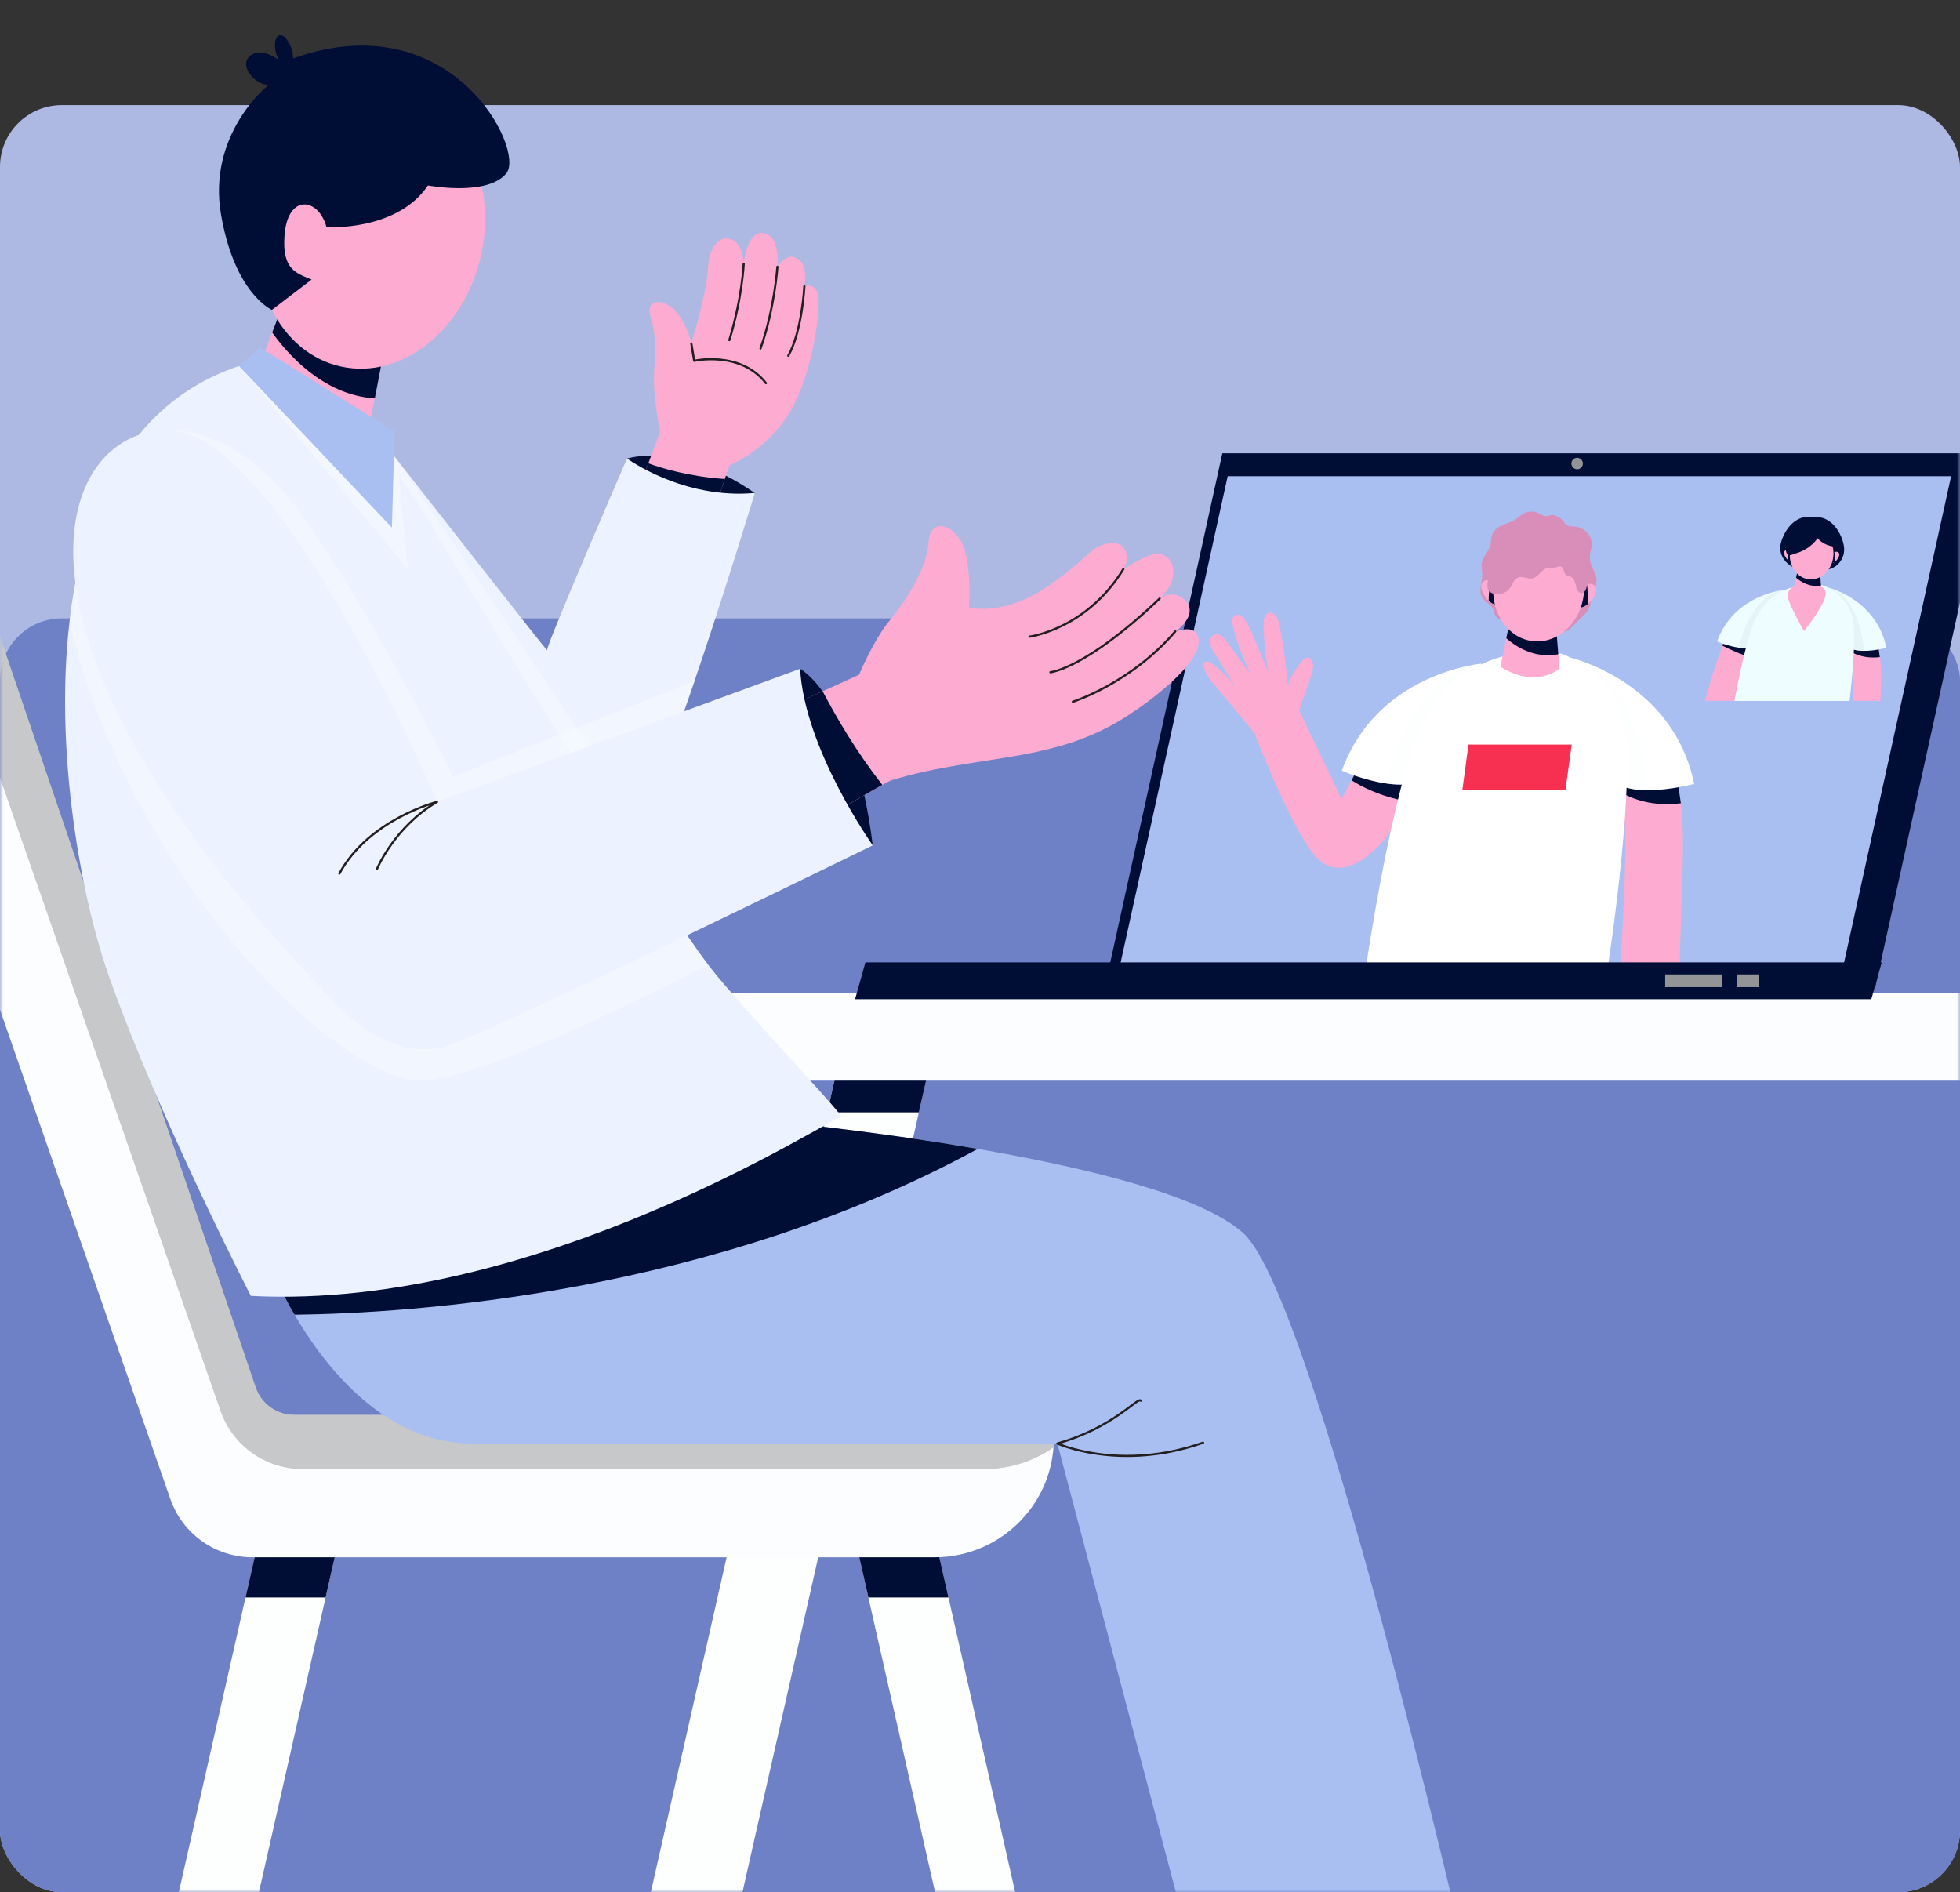
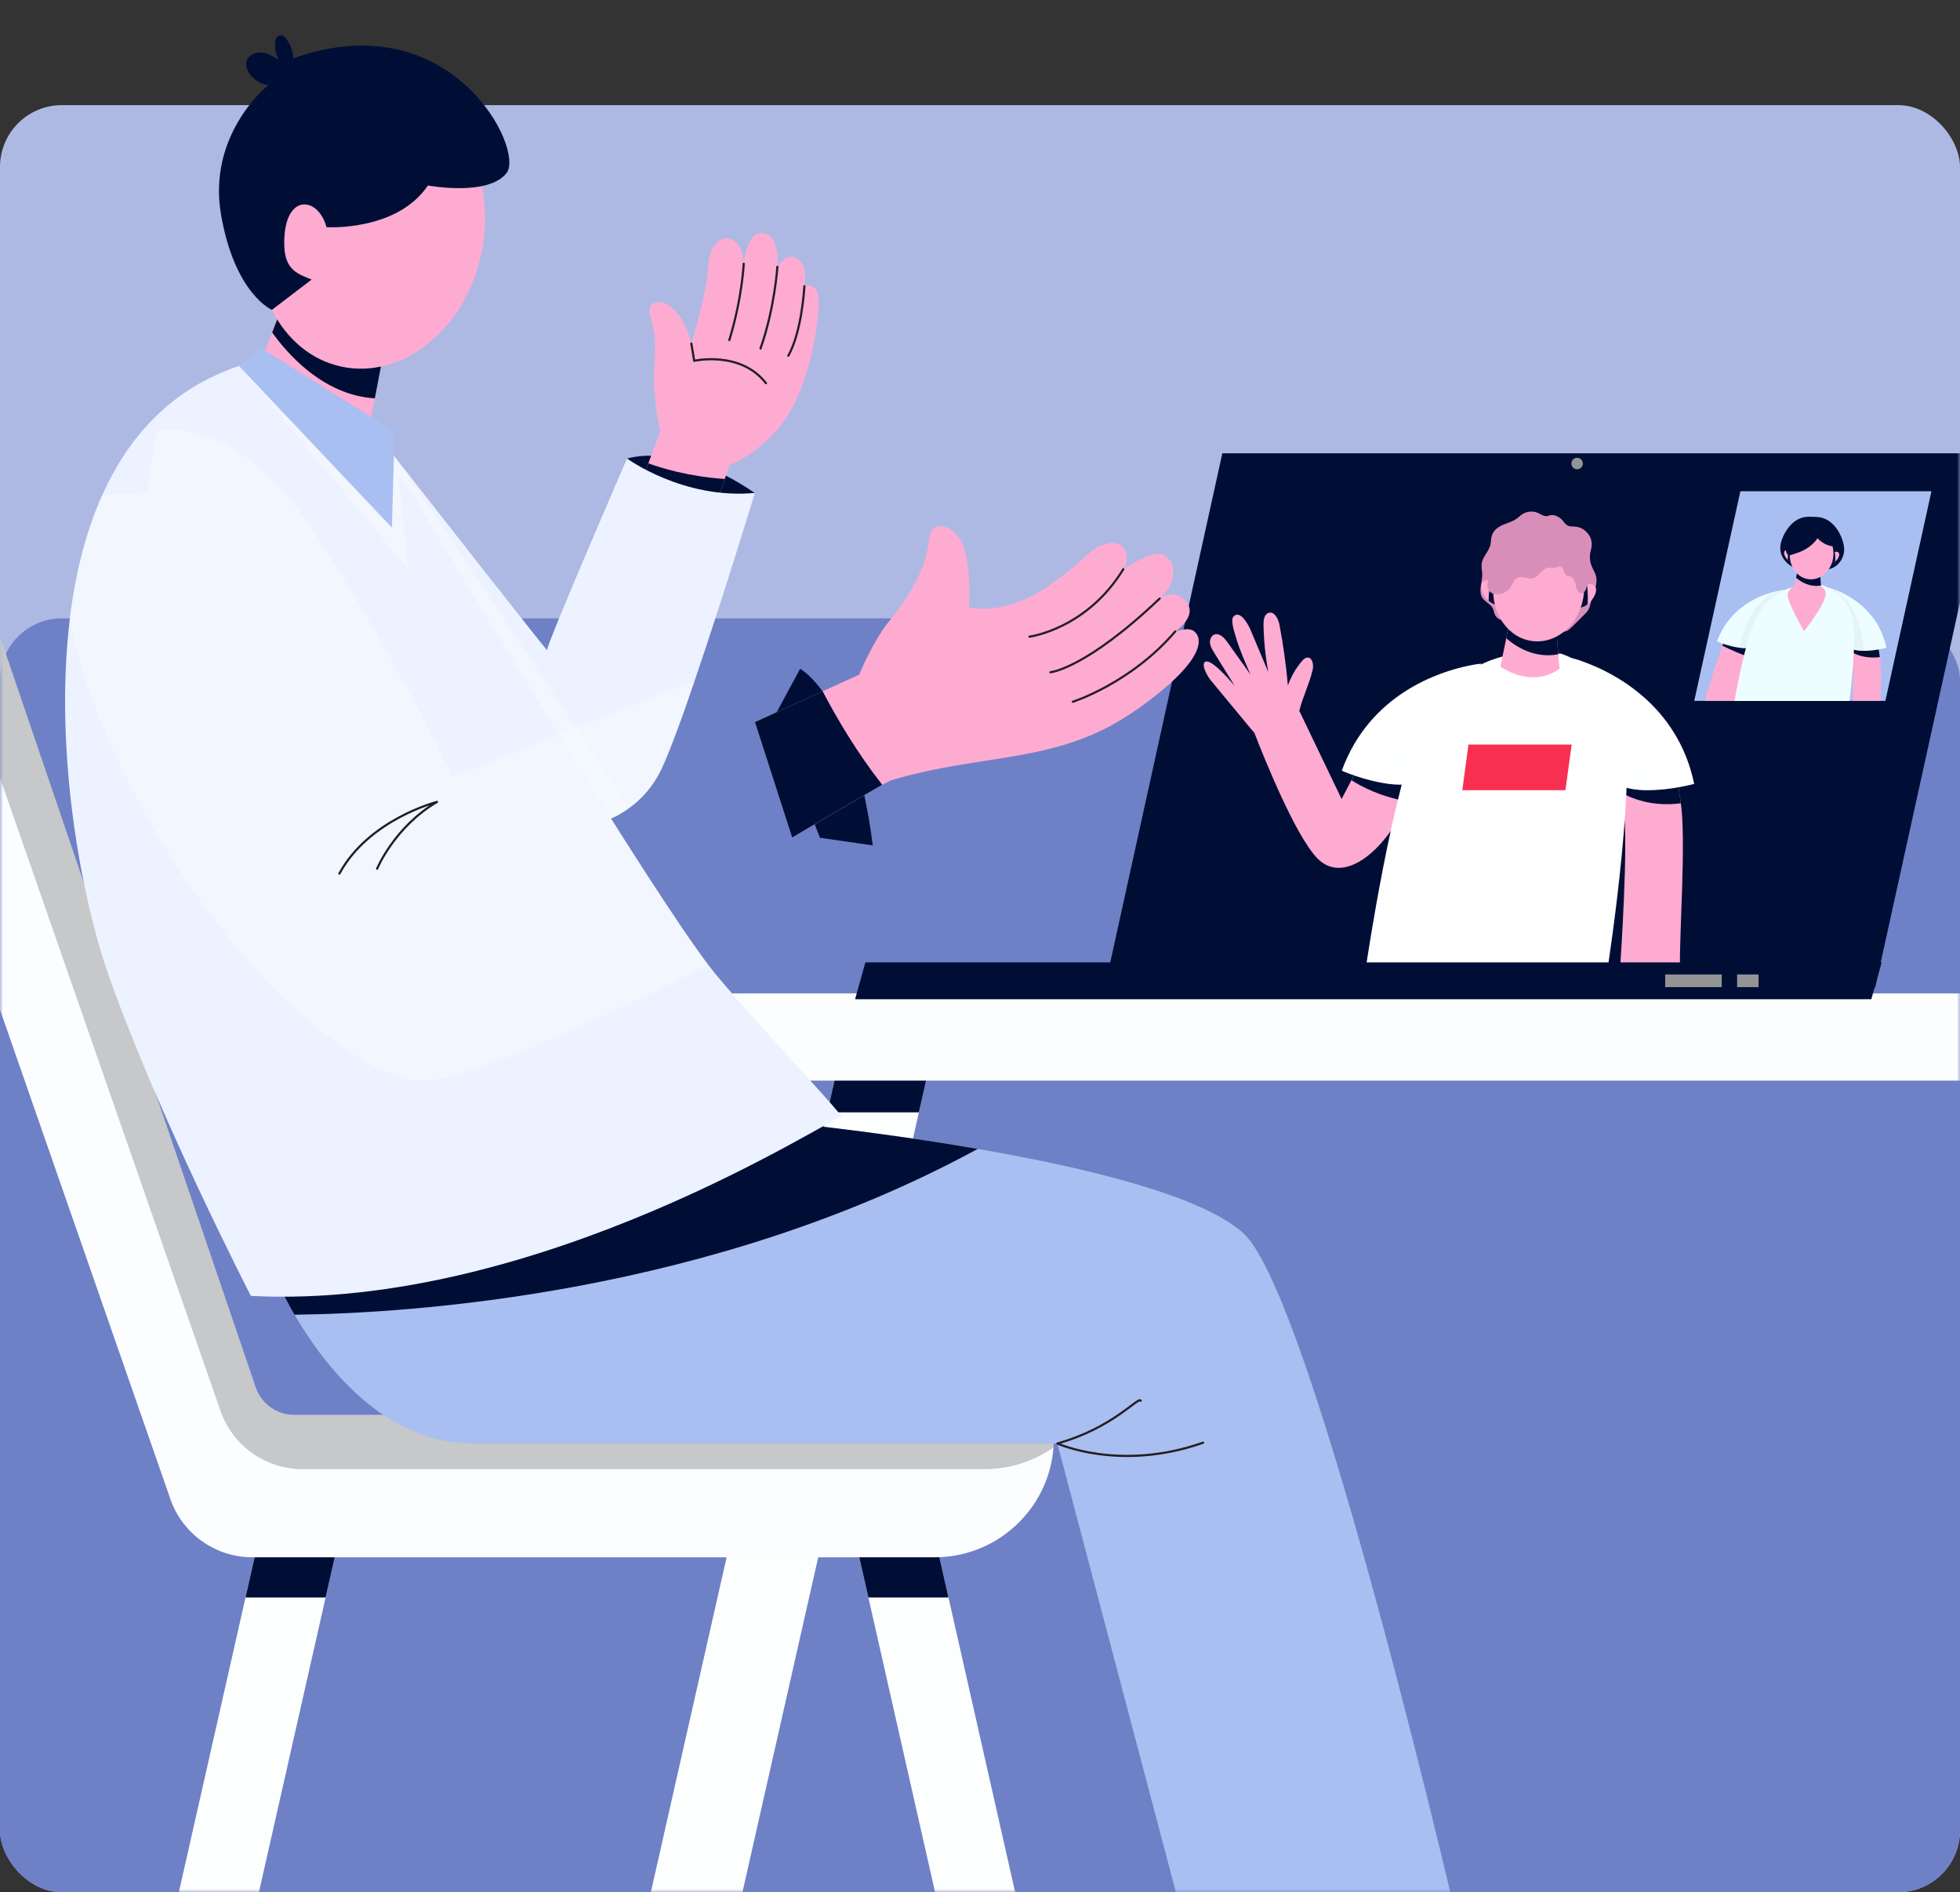
<svg xmlns="http://www.w3.org/2000/svg" fill="none" height="306" viewBox="0 0 317 306" width="317">
  <rect x="0" y="0" width="317" height="306" fill="#333333" stroke="none" />
  <mask id="a" height="306" maskUnits="userSpaceOnUse" width="317" x="0" y="0">
    <rect fill="#fff" height="306" rx="10" width="317" />
  </mask>
  <rect fill="#adb9e3" height="289" rx="10" width="317" y="17" />
  <rect fill="#6e81c6" height="206" rx="10" width="317" y="100" />
  <g mask="url(#a)">
    <path d="m151.78 165.964-3.163 13.92-40.066 177.058h-14.816l40.066-177.058 3.146-13.92z" fill="#fdfefe" />
    <path d="m151.781 165.964-3.162 13.92h-14.816l3.146-13.92z" fill="#000e36" />
    <path d="m376.428 160.646h-278.118c-1.835 0-3.323 1.485-3.323 3.316v7.481c0 1.832 1.488 3.316 3.323 3.316h278.118c1.835 0 3.323-1.484 3.323-3.316v-7.481c0-1.831-1.488-3.316-3.323-3.316z" fill="#fbfdfe" />
    <path d="m303.283 159.7h-124.612l19.022-86.39h124.612z" fill="#000e36" />
-     <path d="m181.174 155.984 17.384-78.973h117.004l-17.385 78.973z" fill="#a9bff1" />
    <path d="m281.481 79.443-7.464 33.897h30.916l7.448-33.897z" fill="#a9bff1" />
    <path d="m257.036 86.606c-.497-.833-1.38-1.394-2.295-1.442-.963-.064-1.268.032-1.926-.897-.402-.561-1.349-1.073-1.991-.961-.225.032-.433.128-.642.16-.514.048-.979-.304-1.461-.529-.818-.352-1.814-.256-2.568.256-.305.208-.562.48-.867.689-.674.481-1.477.689-2.231 1.009s-1.509.865-1.766 1.698c-.16.497-.128 1.025-.241 1.538-.272 1.105-1.268 1.906-1.412 3.044-.064.561.08 1.137.096 1.714.016 1.266-.642 2.659-.032 3.716.434.753 1.381 1.025 1.75 1.81.144.32.192.689.337.993.433.961 1.621 1.089 2.584.945.658-.096 1.3-.256 1.926-.481.354-.128.723-.272 1.092-.176.514.144.803.753 1.284 1.009.626.337 1.397-.032 2.071.176.803.257 1.348 1.282 2.183 1.266.514 0 .931-.401 1.316-.769.642-.625 1.284-1.249 1.91-1.89.289-.288.578-.561.771-.929.209-.385.289-.849.401-1.282.369-1.362 1.14-2.739.803-4.101-.145-.609-.514-1.121-.739-1.698-.24-.641-.321-1.378-.192-2.067.08-.416.225-.833.241-1.265.032-.545-.129-1.105-.402-1.57z" fill="#d98eba" />
    <path d="m230.148 123.948-1.862 4.357c-.192.448-.385.897-.594 1.329-4.029 8.554-10.61 13.424-14.687 9.115-3.548-3.732-8.508-16.051-10.129-20.232-.193-.224-.385-.432-.562-.657-2.183-2.643-4.366-5.27-6.549-7.913-.353-.433-1.493-2.323-.931-2.851.915-.882 4.334 3.219 4.88 3.844-1.124-1.81-2.232-3.604-3.355-5.414-.289-.465-.578-.945-.658-1.49-.065-.545.16-1.169.658-1.394.802-.352 1.621.449 2.119 1.17 1.252 1.762 2.52 3.508 3.772 5.27-.867-2.002-1.782-4.005-2.376-6.103-.193-.657-.883-2.644-.401-3.236 1.043-1.266 2.44 1.297 2.745 2.034.979 2.307 1.942 4.63 2.921 6.936-.481-2.547-.738-5.142-.786-7.737 0-.721.112-1.618.802-1.858.947-.32 1.589.945 1.782 1.922.61 3.252 1.075 6.536 1.364 9.836.498-1.458 1.285-2.819 2.296-3.989.225-.256.481-.512.818-.544.851-.096 1.092 1.169.883 2.002-.513 2.211-1.557 4.261-2.119 6.472 0 .048-.016.096-.032.144l6.839 14.257 1.573-3.012 1.509-2.883 10.048.657z" fill="#feabd2" />
    <path d="m230.148 123.946-1.862 4.358c-.192.448-.385.897-.594 1.329-4.607-.865-7.496-2.435-9.101-3.444l1.509-2.883 10.048.656z" fill="#000e36" />
    <path d="m271.708 155.986h-9.647s1.364-19.704.529-25.006c-.176-1.089-.369-2.05-.577-2.899-.787-3.284-1.686-4.79-1.686-4.79l10.755 1.314s.337 2.146.771 5.286c.85 6.023-.225 20.776-.145 26.079z" fill="#feabd2" />
-     <path d="m271.853 129.907c-4.64.593-7.978-.753-9.84-1.826-.787-3.284-1.686-4.79-1.686-4.79l10.755 1.314s.337 2.146.771 5.286z" fill="#000e36" />
+     <path d="m271.853 129.907c-4.64.593-7.978-.753-9.84-1.826-.787-3.284-1.686-4.79-1.686-4.79l10.755 1.314s.337 2.146.771 5.286" fill="#000e36" />
    <path d="m274.02 126.765s-3.836 1.057-7.593 1.025c-1.813 0-3.595-.272-4.912-1.025-4.045-2.323-7.335-20.344-7.335-20.344s.786.176 2.038.641c4.511 1.634 15.105 6.792 17.786 19.687z" fill="#fff" />
    <path d="m266.443 127.79c-1.814 0-3.596-.272-4.912-1.025-4.045-2.323-7.336-20.344-7.336-20.344s.787.176 2.039.641c2.215 1.185 5.169 3.62 7.352 8.57 1.846 4.181 2.584 8.618 2.857 12.158z" fill="#f6fafb" opacity=".3" />
    <path d="m217.002 124.635s3.644 1.602 7.368 2.099c1.798.24 3.595.24 5.008-.32 4.334-1.73 10.177-19.079 10.177-19.079s-.803.064-2.103.336c-4.703.978-15.923 4.566-20.434 16.948z" fill="#fff" />
    <path d="m224.37 126.734c1.798.24 3.596.24 5.008-.32 4.334-1.73 10.177-19.079 10.177-19.079s-.802.064-2.102.336c-2.36.865-5.635 2.852-8.508 7.433-2.424 3.877-3.788 8.154-4.559 11.63z" fill="#f6fafb" opacity=".3" />
    <path d="m244.29 105.91s-9.455 1.169-14.238 11.069c-4.784 9.9-9.07 39.006-9.07 39.006h39.119s5.073-32.967 2.119-40.656c-2.937-7.705-9.824-9.643-9.824-9.643z" fill="#fff" />
    <path d="m242.285 97.787c-.53.048-1.06-.224-1.509-.625-.995-.881-1.605-2.467-.947-3.06.417-.368.883-.32 1.268-.144.514.24.915.705.915.705l.289 3.124z" fill="#feabd2" />
    <path d="m242.285 97.788c-.53.048-1.06-.224-1.509-.625-.032-1.153.176-2.451.321-3.188.513.24.915.705.915.705l.289 3.124z" fill="#000e36" />
    <path d="m255.207 98.254c.514.08 1.076-.144 1.557-.529 1.043-.817 1.782-2.339 1.156-2.979-.385-.401-.851-.385-1.252-.224-.53.192-.963.641-.963.641z" fill="#feabd2" />
    <path d="m255.207 98.253c.514.08 1.076-.144 1.557-.529.112-1.137 0-2.451-.096-3.204-.53.192-.963.641-.963.641z" fill="#000e36" />
    <path d="m252.221 108.136c-4.527 3.332-9.551-.336-9.551-.336l.947-4.598.482-2.339 7.56.257.369 4.661.193 2.323z" fill="#feabd2" />
    <path d="m252.028 105.812c-3.788.705-6.757-1.154-8.411-2.595l.482-2.339 7.56.256.369 4.662z" fill="#000e36" />
    <path d="m256.152 96.091c-.498 4.63-4.174 8.026-8.203 7.593-4.029-.432-6.886-4.549-6.389-9.179.498-4.63 4.174-8.025 8.203-7.593s6.886 4.549 6.389 9.179z" fill="#feabd2" />
    <path d="m244.194 95.127c.433-.609.642-1.49 1.348-1.746.738-.272 1.541.304 2.295.16.899-.176 1.349-1.25 2.2-1.618.497-.208.963-.064 1.46-.128.37-.048.723-.401 1.076-.096.208.192.289.465.385.737.096.272.225.545.482.657.144.064.305.08.465.112.546.16.819.769.931 1.313.064.288.096.593.225.865.128.272.369.513.674.529.53.032.819-.593.915-1.121.514-2.787-.754-6.087-3.21-7.609-2.296-1.442-5.233-1.81-7.818-.977-1.284.416-2.568 1.217-2.985 2.515-.145.432-.161.881-.338 1.313-.353.897-1.284 1.49-1.541 2.403-.096.32-.096.673-.096 1.009 0 .849-.417 1.81.482 2.387.947.609 2.408.176 3.018-.689z" fill="#d98eba" />
    <path d="m253.184 127.792h-16.678l.995-7.385h16.694z" fill="#f73052" />
    <path d="m291.595 91.588c-.562.224-.851.513-1.477.208-1.268-.641-2.231-1.794-2.183-3.3.016-.481.145-.945.321-1.394.626-1.666 1.943-3.236 3.708-3.492.402-.064.803-.048 1.204-.032.434 0 .883.016 1.317.112 1.749.368 2.969 2.002 3.515 3.7.177.545.289 1.105.257 1.666-.048.961-.546 1.874-1.3 2.451-.771.577-1.798.785-2.729.545-.883-.224-1.782-.801-2.633-.465z" fill="#000e36" />
    <path d="m281.306 113.342 1.862-7.064.658-2.483-4.671-.865s-.225.56-.578 1.505c-.674 1.859-1.846 5.223-2.825 8.907z" fill="#feabd2" />
    <path d="m283.825 103.778-.658 2.483c-1.38-.304-3.307-1.201-4.591-1.842.353-.961.578-1.506.578-1.506z" fill="#000e36" />
    <path d="m299.605 106.775c.192 1.217.144 3.988.048 6.567h4.495c.08-2.659.144-5.494-.081-7.08-.208-1.506-.369-2.547-.369-2.547l-5.169-.641s.434.721.819 2.291c.096.4.193.865.273 1.394z" fill="#feabd2" />
    <path d="m304.053 106.262c-2.231.288-3.836-.353-4.735-.881-.386-1.57-.819-2.291-.819-2.291l5.169.641s.16 1.025.369 2.547z" fill="#000e36" />
    <path d="m305.096 104.756s-1.846.513-3.644.497c-.867 0-1.717-.129-2.359-.497-1.943-1.121-3.516-9.772-3.516-9.772s.369.096.979.304c2.167.785 7.256 3.268 8.54 9.467z" fill="#eefdff" />
    <path d="m301.452 105.253c-.867 0-1.717-.129-2.359-.497-1.943-1.121-3.516-9.772-3.516-9.772s.369.096.979.304c1.06.577 2.488 1.746 3.532 4.117.883 2.002 1.236 4.133 1.364 5.847z" fill="#ddeff0" opacity=".5" />
    <path d="m277.709 103.732s1.75.769 3.531 1.009c.867.112 1.734.112 2.408-.16 2.087-.833 4.88-9.163 4.88-9.163s-.385.032-1.011.16c-2.264.465-7.641 2.195-9.808 8.138z" fill="#eefdff" />
    <path d="m281.242 104.741c.867.112 1.734.112 2.408-.16 2.087-.833 4.88-9.163 4.88-9.163s-.385.032-1.011.16c-1.14.416-2.713 1.362-4.078 3.572-1.155 1.859-1.83 3.925-2.199 5.591z" fill="#ddeff0" opacity=".5" />
    <path d="m299.138 113.343c.578-4.95 1.172-11.806.289-14.081-1.413-3.7-4.719-4.63-4.719-4.63l-3.901.112s-4.543.561-6.838 5.318c-1.349 2.804-2.633 8.827-3.451 13.296h18.604z" fill="#eefdff" />
    <path d="m289.86 90.835c-.257.016-.514-.096-.722-.304-.482-.432-.771-1.185-.45-1.474.193-.176.418-.16.61-.064.257.112.434.336.434.336z" fill="#feabd2" />
    <path d="m289.863 90.837c-.257.016-.514-.096-.722-.304 0-.545.08-1.169.144-1.538.257.112.433.336.433.336l.129 1.506z" fill="#000e36" />
    <path d="m296.056 91.06c.256.048.513-.064.754-.256.498-.385.851-1.121.562-1.426-.193-.192-.401-.176-.594-.112-.257.096-.466.304-.466.304l-.24 1.49z" fill="#feabd2" />
    <path d="m296.056 91.059c.256.048.513-.064.754-.256.048-.545 0-1.185-.048-1.538-.257.096-.466.304-.466.304z" fill="#000e36" />
    <path d="m290.374 94.761c-.144-.08-1.043.368-1.252 1.362-.208.993 2.649 5.959 2.649 5.959s3.403-4.261 3.499-5.991c.096-1.73-2.359-1.41-2.359-1.41l-2.521.08z" fill="#feabd2" />
    <path d="m294.629 95.802c-2.183 1.602-4.591-.16-4.591-.16l.45-2.211.224-1.121 3.628.128.177 2.243.096 1.121z" fill="#feabd2" />
    <path d="m294.532 94.68c-1.813.336-3.242-.561-4.045-1.25l.225-1.121 3.628.128.176 2.243z" fill="#000e36" />
    <path d="m296.508 90.02c-.241 2.227-2.006 3.861-3.949 3.652-1.942-.208-3.306-2.179-3.066-4.405.241-2.227 2.007-3.861 3.949-3.652 1.942.208 3.307 2.179 3.066 4.405z" fill="#feabd2" />
    <path d="m293.972 87.039c.546.657 1.381 1.105 2.215 1.282.707.144 1.252-.401.947-1.121-.289-.657-.867-1.137-1.428-1.586-.53-.432-1.092-.865-1.734-1.057-1.332-.4-2.777.32-3.74 1.314-.53.545-.979 1.201-1.204 1.938-.144.449-.289 1.105-.096 1.57.305.721.915.288 1.46.128 1.445-.416 2.713-1.234 3.58-2.467z" fill="#000e36" />
    <path d="m302.655 161.591h-164.357l1.669-5.959h164.373z" fill="#000e36" />
    <path d="m256.009 74.96c0 .513-.418.929-.931.929-.514 0-.932-.416-.932-.929 0-.513.418-.929.932-.929.513 0 .931.416.931.929z" fill="#929495" />
    <path d="m278.465 157.586h-9.15v2.05h9.15z" fill="#929495" />
    <path d="m284.419 157.586h-3.467v2.05h3.467z" fill="#929495" />
    <path d="m57.317 237.808-1.958 8.666-2.697 11.87-22.312 98.597h-12.954l22.312-98.597 2.681-11.87 1.974-8.666z" fill="#fdfefe" />
    <path d="m57.316 237.808-1.958 8.666-2.697 11.87h-12.954l2.681-11.87 1.974-8.666z" fill="#000e36" />
    <path d="m135.794 237.808 1.958 8.666 2.697 11.87 22.312 98.597h12.954l-22.312-98.597-2.681-11.87-1.974-8.666z" fill="#fdfefe" />
    <path d="m135.794 237.808 1.958 8.666 2.697 11.87h12.954l-2.681-11.87-1.974-8.666z" fill="#000e36" />
    <path d="m170.434 228.821v3.797c0 .497-.016.977-.048 1.458-.305 4.085-1.927 7.977-4.623 11.085-1.83 2.114-4.078 3.796-6.566 4.934-2.488 1.137-5.217 1.746-8.026 1.746h-110.341c-5.987 0-11.317-3.781-13.275-9.419l-46.968-134.88c-1.862-5.351 1.14-11.166 6.581-12.752.642-.192 1.284-.304 1.91-.368.289-.032.594-.048.883-.048 4.141 0 7.994 2.611 9.39 6.712l41.992 123.266c.915 2.675 3.419 4.469 6.26 4.469z" fill="#fbfdfe" />
    <path d="m170.436 228.821v3.797c0 .497-.016.977-.048 1.458-.979.689-2.006 1.281-3.082 1.762-2.488 1.137-5.217 1.746-8.026 1.746h-110.342c-5.987 0-11.317-3.781-13.275-9.419l-46.583-133.743c.289-.032.594-.048.883-.048 4.141 0 7.994 2.611 9.39 6.712l41.992 123.266c.915 2.675 3.419 4.469 6.26 4.469z" fill="#929495" opacity=".5" />
    <path d="m101.78 78.646c-.498-.16-.353-4.485-.353-4.485s8.411-2.883 20.659 5.575l-3.692 3.428z" fill="#000e36" />
    <path d="m127.992 66.199c-3.676 6.568-10.016 9.035-10.016 9.035l-.755 2.227-2.969 8.73-12.473-3.06 3.082-8.218 1.91-5.094s-1.219-5.479-.963-9.916c.305-5.206.145-5.847-.674-9.035-.818-3.188 4.687-3.284 6.678 4.63 0 0 2.52-8.074 2.697-12.142.16-4.069 2.359-4.934 3.082-4.822.722.128 2.456.513 2.712 4.085 0 0 .482-4.95 2.842-4.95 2.359 0 2.793 3.204 2.6 5.431 0 0 1.332-1.97 2.6-1.538 1.285.432 2.2 1.458 1.766 4.694 0 0 1.493-.577 2.151 1.185.594 1.634-.578 12.175-4.254 18.742z" fill="#feabd2" />
    <g stroke="#231f20" stroke-linecap="round" stroke-linejoin="round" stroke-width=".35">
      <path d="m120.286 42.649s-.241 5.527-2.328 12.351" />
      <path d="m111.811 55.545.465 2.803s7.464-1.698 11.606 3.62" />
      <path d="m125.73 43.145s-.434 6.728-2.729 13.216" />
      <path d="m130.095 46.286s-.354 7.257-2.601 11.245" />
    </g>
    <path d="m117.22 77.475-2.969 8.73-12.473-3.06 3.082-8.218c1.959.721 6.421 2.131 12.36 2.531z" fill="#000e36" />
    <path d="m122.084 79.719s-5.136 16.916-9.743 30.372c-2.087 6.152-4.077 11.566-5.394 14.337-1.252 2.612-3.05 4.71-5.185 6.248-4.928 3.556-11.669 4.213-17.801 1.794-.209-.08-.417-.176-.642-.256-8.941-3.877-33.196-47.144-33.196-47.144l12.087-13.28s.642.801 1.702 2.179c5.875 7.497 24.784 31.653 24.576 31.173-.257-.577 12.921-30.997 12.921-30.997s9.054 6.648 20.659 5.575z" fill="#ecf2ff" />
    <path d="m112.36 110.09c-2.087 6.151-4.078 11.566-5.394 14.337-1.252 2.611-3.05 4.709-5.185 6.247-4.928 3.556-11.67 4.213-17.802 1.794v-11.101l28.396-11.277z" fill="#fbfeff" opacity=".3" />
    <path d="m101.764 130.676c-5.088 3.684-12.135 4.261-18.428 1.538-8.941-3.877-33.196-47.144-33.196-47.144l12.087-13.28s.642.801 1.702 2.179c9.519 13.808 27.77 41.409 37.835 56.707z" fill="#fbfeff" opacity=".3" />
    <path d="m125.104 116.13 4.301-7.978s8.749 4.63 11.751 28.562l-8.54-1.233z" fill="#000e36" />
    <path d="m183.709 114.832c-12.473 8.858-24.704 6.856-39.568 11.357-.145.048-.659.321-1.429.737-3.965 2.211-14.575 8.522-14.575 8.522l-6.02-18.678 10.948-4.982 5.875-2.675s2.311-5.526 4.799-8.57c2.488-3.044 6.116-8.234 6.437-12.847.321-4.613 4.88-2.499 5.907 1.426 1.028 3.909.626 9.115.626 9.115s5.635 1.554 12.89-3.508c7.24-5.046 6.437-6.231 9.696-6.84 3.258-.593 3.387 2.835 2.423 4.165 0 0 4.078-2.739 5.811-2.483 2.328.336 3.548 3.861.081 7.224.16-.112 2.102-1.506 3.916.144 1.894 1.73.45 3.796-1.412 5.206 0 0 1.958-.801 2.969-.096.996.705 3.13 3.956-9.342 12.799z" fill="#feabd2" />
    <path d="m142.696 126.926c-3.965 2.211-14.575 8.522-14.575 8.522l-6.019-18.678 10.947-4.982c2.312 4.421 5.586 9.964 9.647 15.138z" fill="#000e36" />
    <path d="m166.5 102.96s9.23-1.185 15.185-10.925" stroke="#231f20" stroke-linecap="round" stroke-linejoin="round" stroke-width=".35" />
    <path d="m169.887 108.711s5.65-.48 17.673-11.918" stroke="#231f20" stroke-linecap="round" stroke-linejoin="round" stroke-width=".35" />
    <path d="m173.515 113.486s9.39-2.98 16.565-11.374" stroke="#231f20" stroke-linecap="round" stroke-linejoin="round" stroke-width=".35" />
    <path d="m236.6 314.557c-18.155 10.652-41.623 9.595-41.623 9.595l-23.966-90.716h-94.675c-14.431 0-24.174-13.055-28.701-20.824-1.926-3.3-2.905-5.655-2.905-5.655 25.041-5.575 79.201-25.727 79.201-25.727s16.325 1.474 34.191 4.566c17.417 3.011 36.31 7.529 43.02 13.68 11.381 10.445 35.443 115.081 35.443 115.081z" fill="#a9bff1" />
    <path d="m158.137 185.796c-43.292 23.548-91.801 26.591-110.502 26.816-1.926-3.3-2.905-5.655-2.905-5.655 25.041-5.575 79.201-25.727 79.201-25.727s16.325 1.474 34.191 4.566z" fill="#000e36" />
    <path d="m184.496 226.516c-.401-.721-4.414 4.389-13.483 6.92 0 0 10.145 4.614 23.564-.128" stroke="#231f20" stroke-linecap="round" stroke-linejoin="round" stroke-width=".35" />
    <path d="m62.628 54.009-2.022 10.412-2.023 10.524-18.155-11.774 3.58-9.403 1.718-4.501z" fill="#feabd2" />
    <path d="m62.628 54.009-2.006 10.412c-8.588-.513-14.495-7.689-16.598-10.653l1.718-4.501 16.903 4.742z" fill="#000e36" />
    <path d="m77.811 41.224c-2.665 12.126-12.793 20.2-22.649 18.053-9.856-2.147-15.683-13.712-13.018-25.839 2.665-12.126 12.793-20.2 22.649-18.053 9.856 2.147 15.683 13.728 13.018 25.839z" fill="#feabd2" />
    <path d="m52.789 36.739s11.381.737 16.421-6.744c0 0 9.695 1.826 12.713-2.002 3.018-3.829-8.957-27.681-34.512-18.55-.032-1.153-.337-2.018-.979-2.98-.273-.433-.722-.865-1.22-.737-.482.112-.674.689-.722 1.169-.096.961.128 1.954.61 2.787-.851-.529-1.718-1.073-2.713-1.185s-2.119.32-2.472 1.249c-.353.929.177 1.954.867 2.675.706.737 1.653 1.298 2.681 1.313-.112.096-.225.192-.353.288 0 0-9.567 7.801-7.368 20.648 2.199 12.847 8.235 15.442 8.235 15.442l6.421-4.902c-2.376-1.025-4.816-1.506-4.382-7.144.514-6.856 5.554-6.055 6.79-1.314z" fill="#000e36" />
    <path d="m135.986 180.669c-1.059-.289-48.718 31.317-95.413 28.898 0 0-15.089-29.283-23.083-52.062-4.27-12.158-8.764-35.818-6.228-57.123.851-7.225 2.52-14.177 5.281-20.313 4.318-9.643 11.333-17.3 22.136-20.889.289.112 16.662 6.76 25.86 17.909 1.011 1.234 1.942 2.531 2.761 3.861 3.933 6.52 13.371 22.203 23.051 37.852 9.471 15.315 19.182 30.581 24.19 37.213.546.704 1.012 1.313 1.445 1.826 8.411 9.964 21.076 23.099 20.033 22.811z" fill="#ecf2ff" />
    <path d="m114.509 156.047c-9.92 5.094-38.509 19.319-47.065 18.71-10.386-.737-32.907-20.008-47.257-49.387-4.848-9.915-7.528-18.261-8.941-24.973.851-7.225 2.52-14.177 5.281-20.312l7.127-.401 1.685-10.012s12.424-2.932 24.8 15.394c12.376 18.326 23.147 40.56 23.147 40.56l17.047-6.792c9.471 15.314 19.182 30.58 24.19 37.212z" fill="#fbfeff" opacity=".3" />
    <path d="m65.969 92.035-27.305-32.839c.289.112 16.662 6.76 25.86 17.909z" fill="#fbfeff" opacity=".3" />
    <path d="m38.664 59.197 3.403-3.012 21.75 13.6-.433 15.538z" fill="#a9bff1" />
-     <path d="m70.686 129.68s-25.442-60.071-43.565-60.119c-18.123-.048-30.675 33.015 26.101 91.548 0 0 9.278 11.966 20.29 7.625 11.012-4.341 67.643-32.022 67.643-32.022s-11.028-15.538-11.75-28.562z" fill="#ecf2ff" />
    <path d="m60.989 140.493s2.777-6.744 9.695-10.812c0 0-11.028 2.803-15.795 11.597" stroke="#231f20" stroke-linecap="round" stroke-linejoin="round" stroke-width=".35" />
  </g>
</svg>